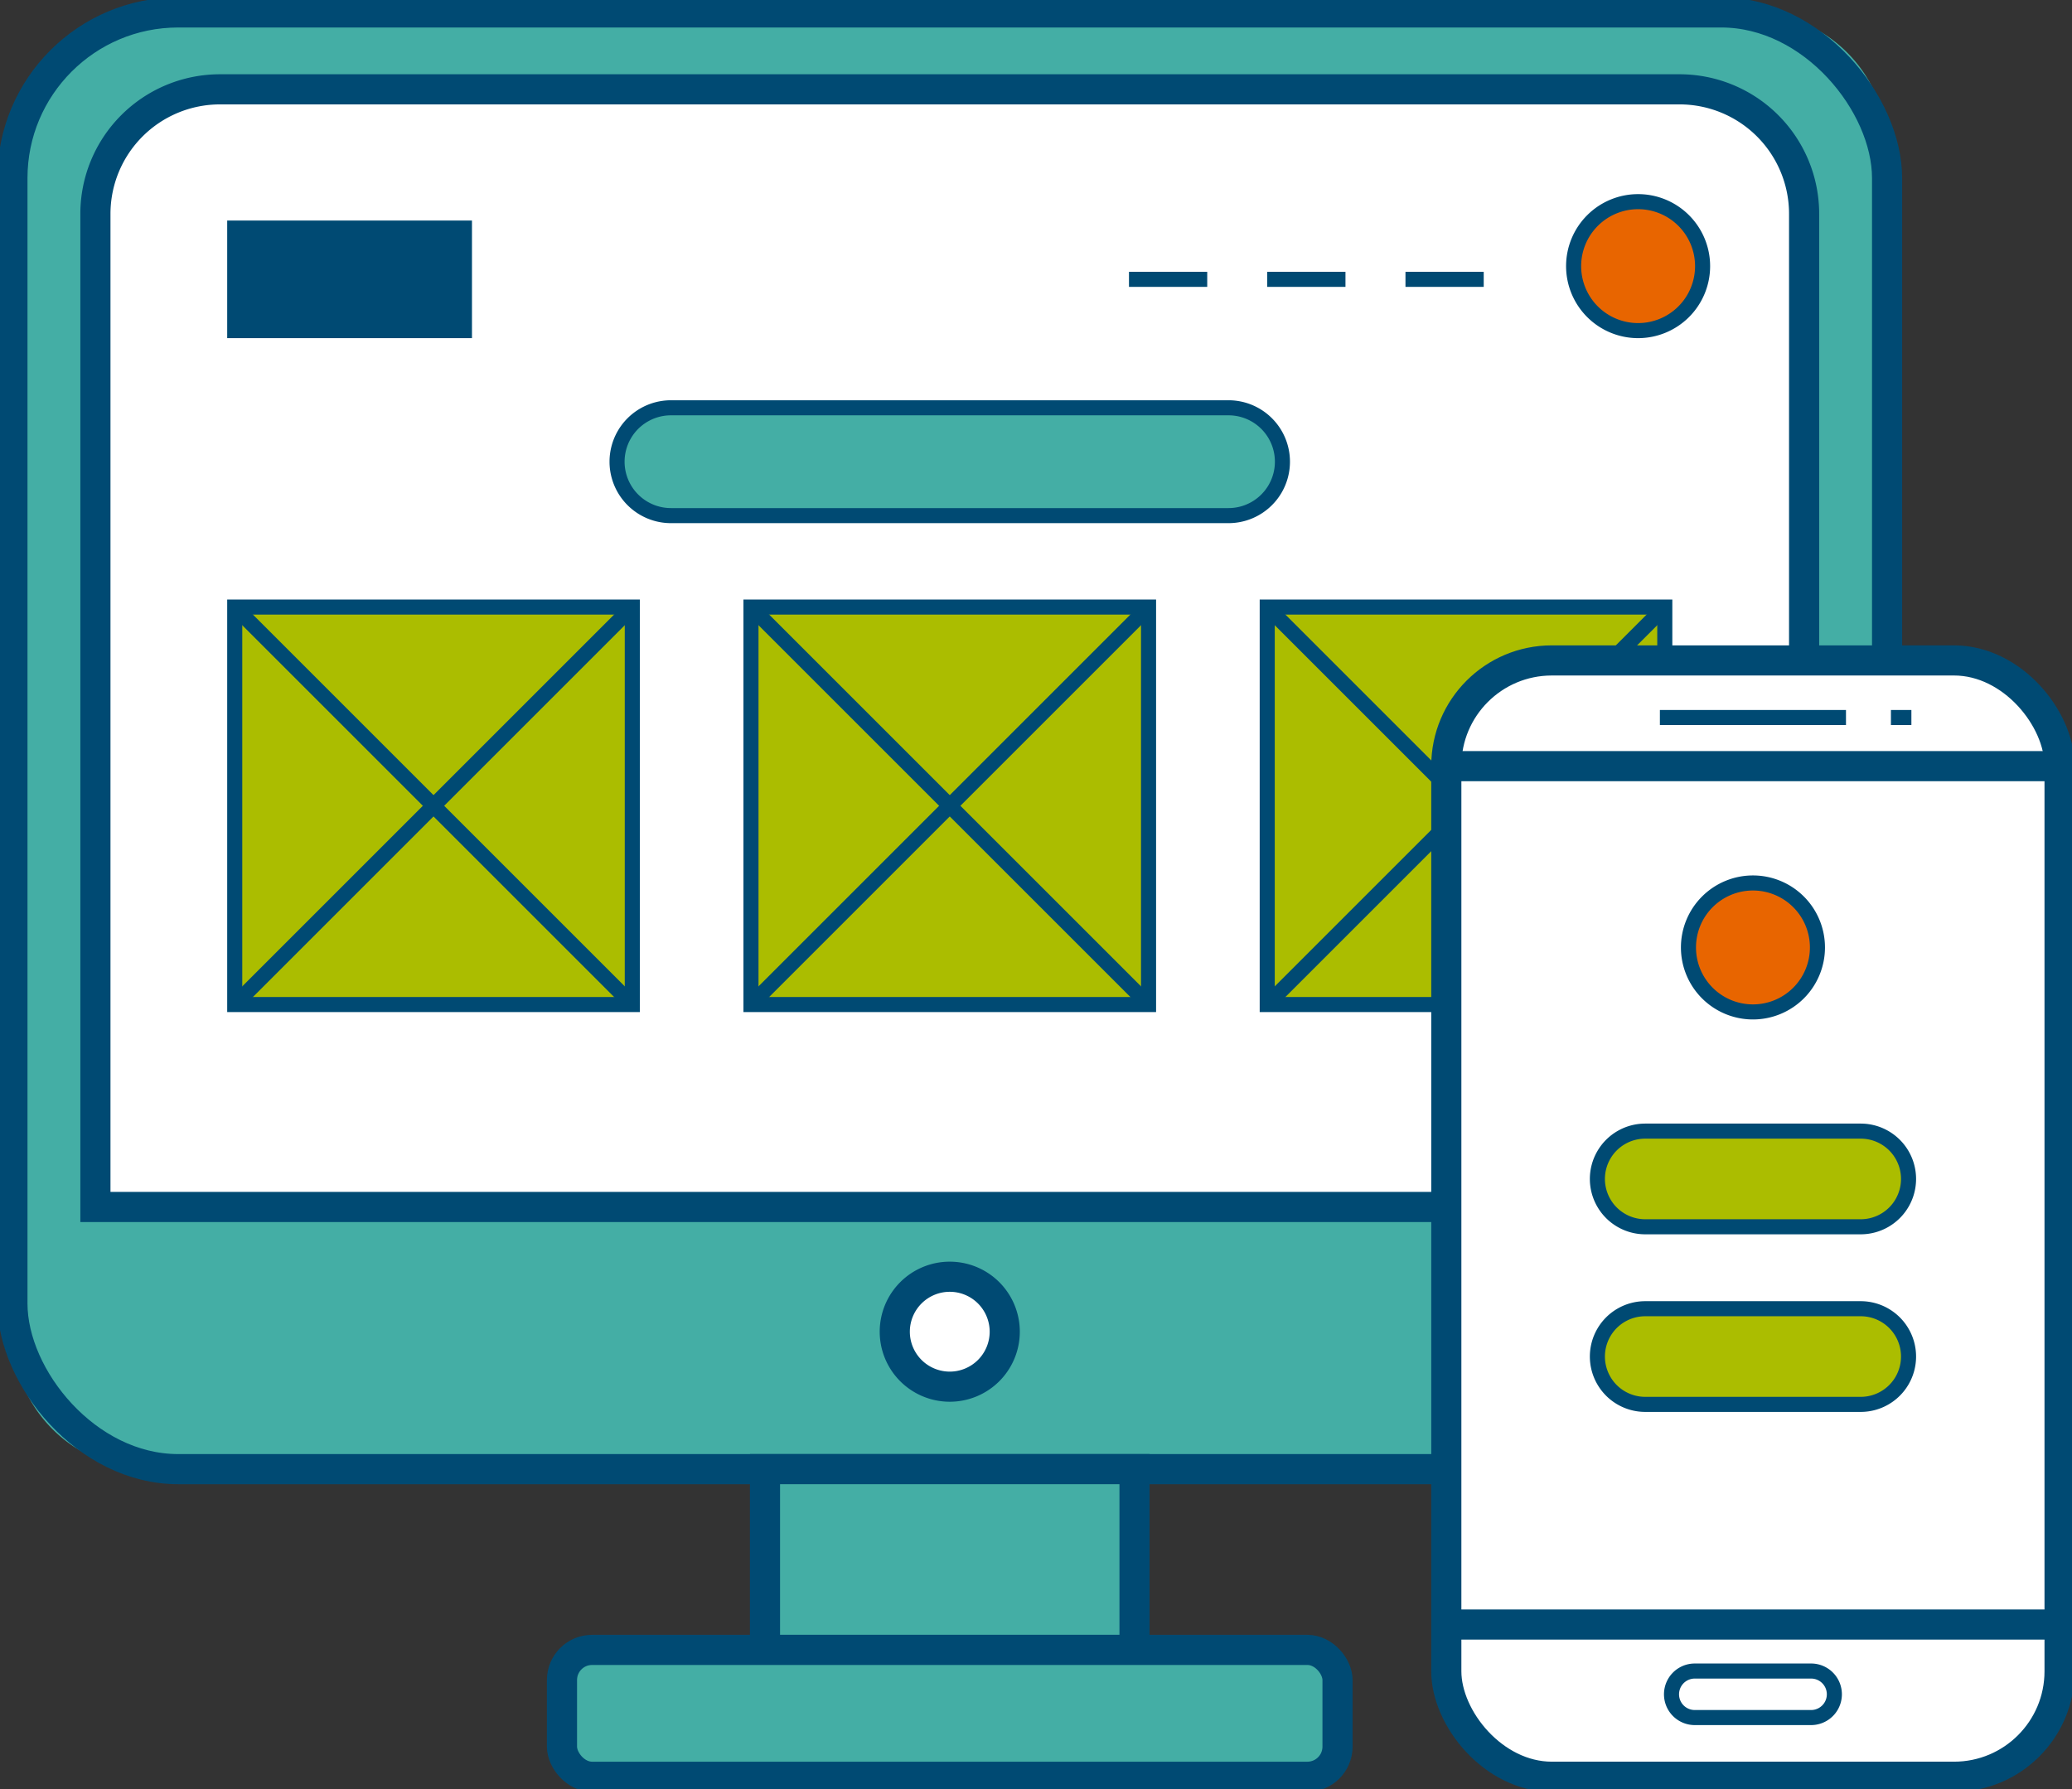
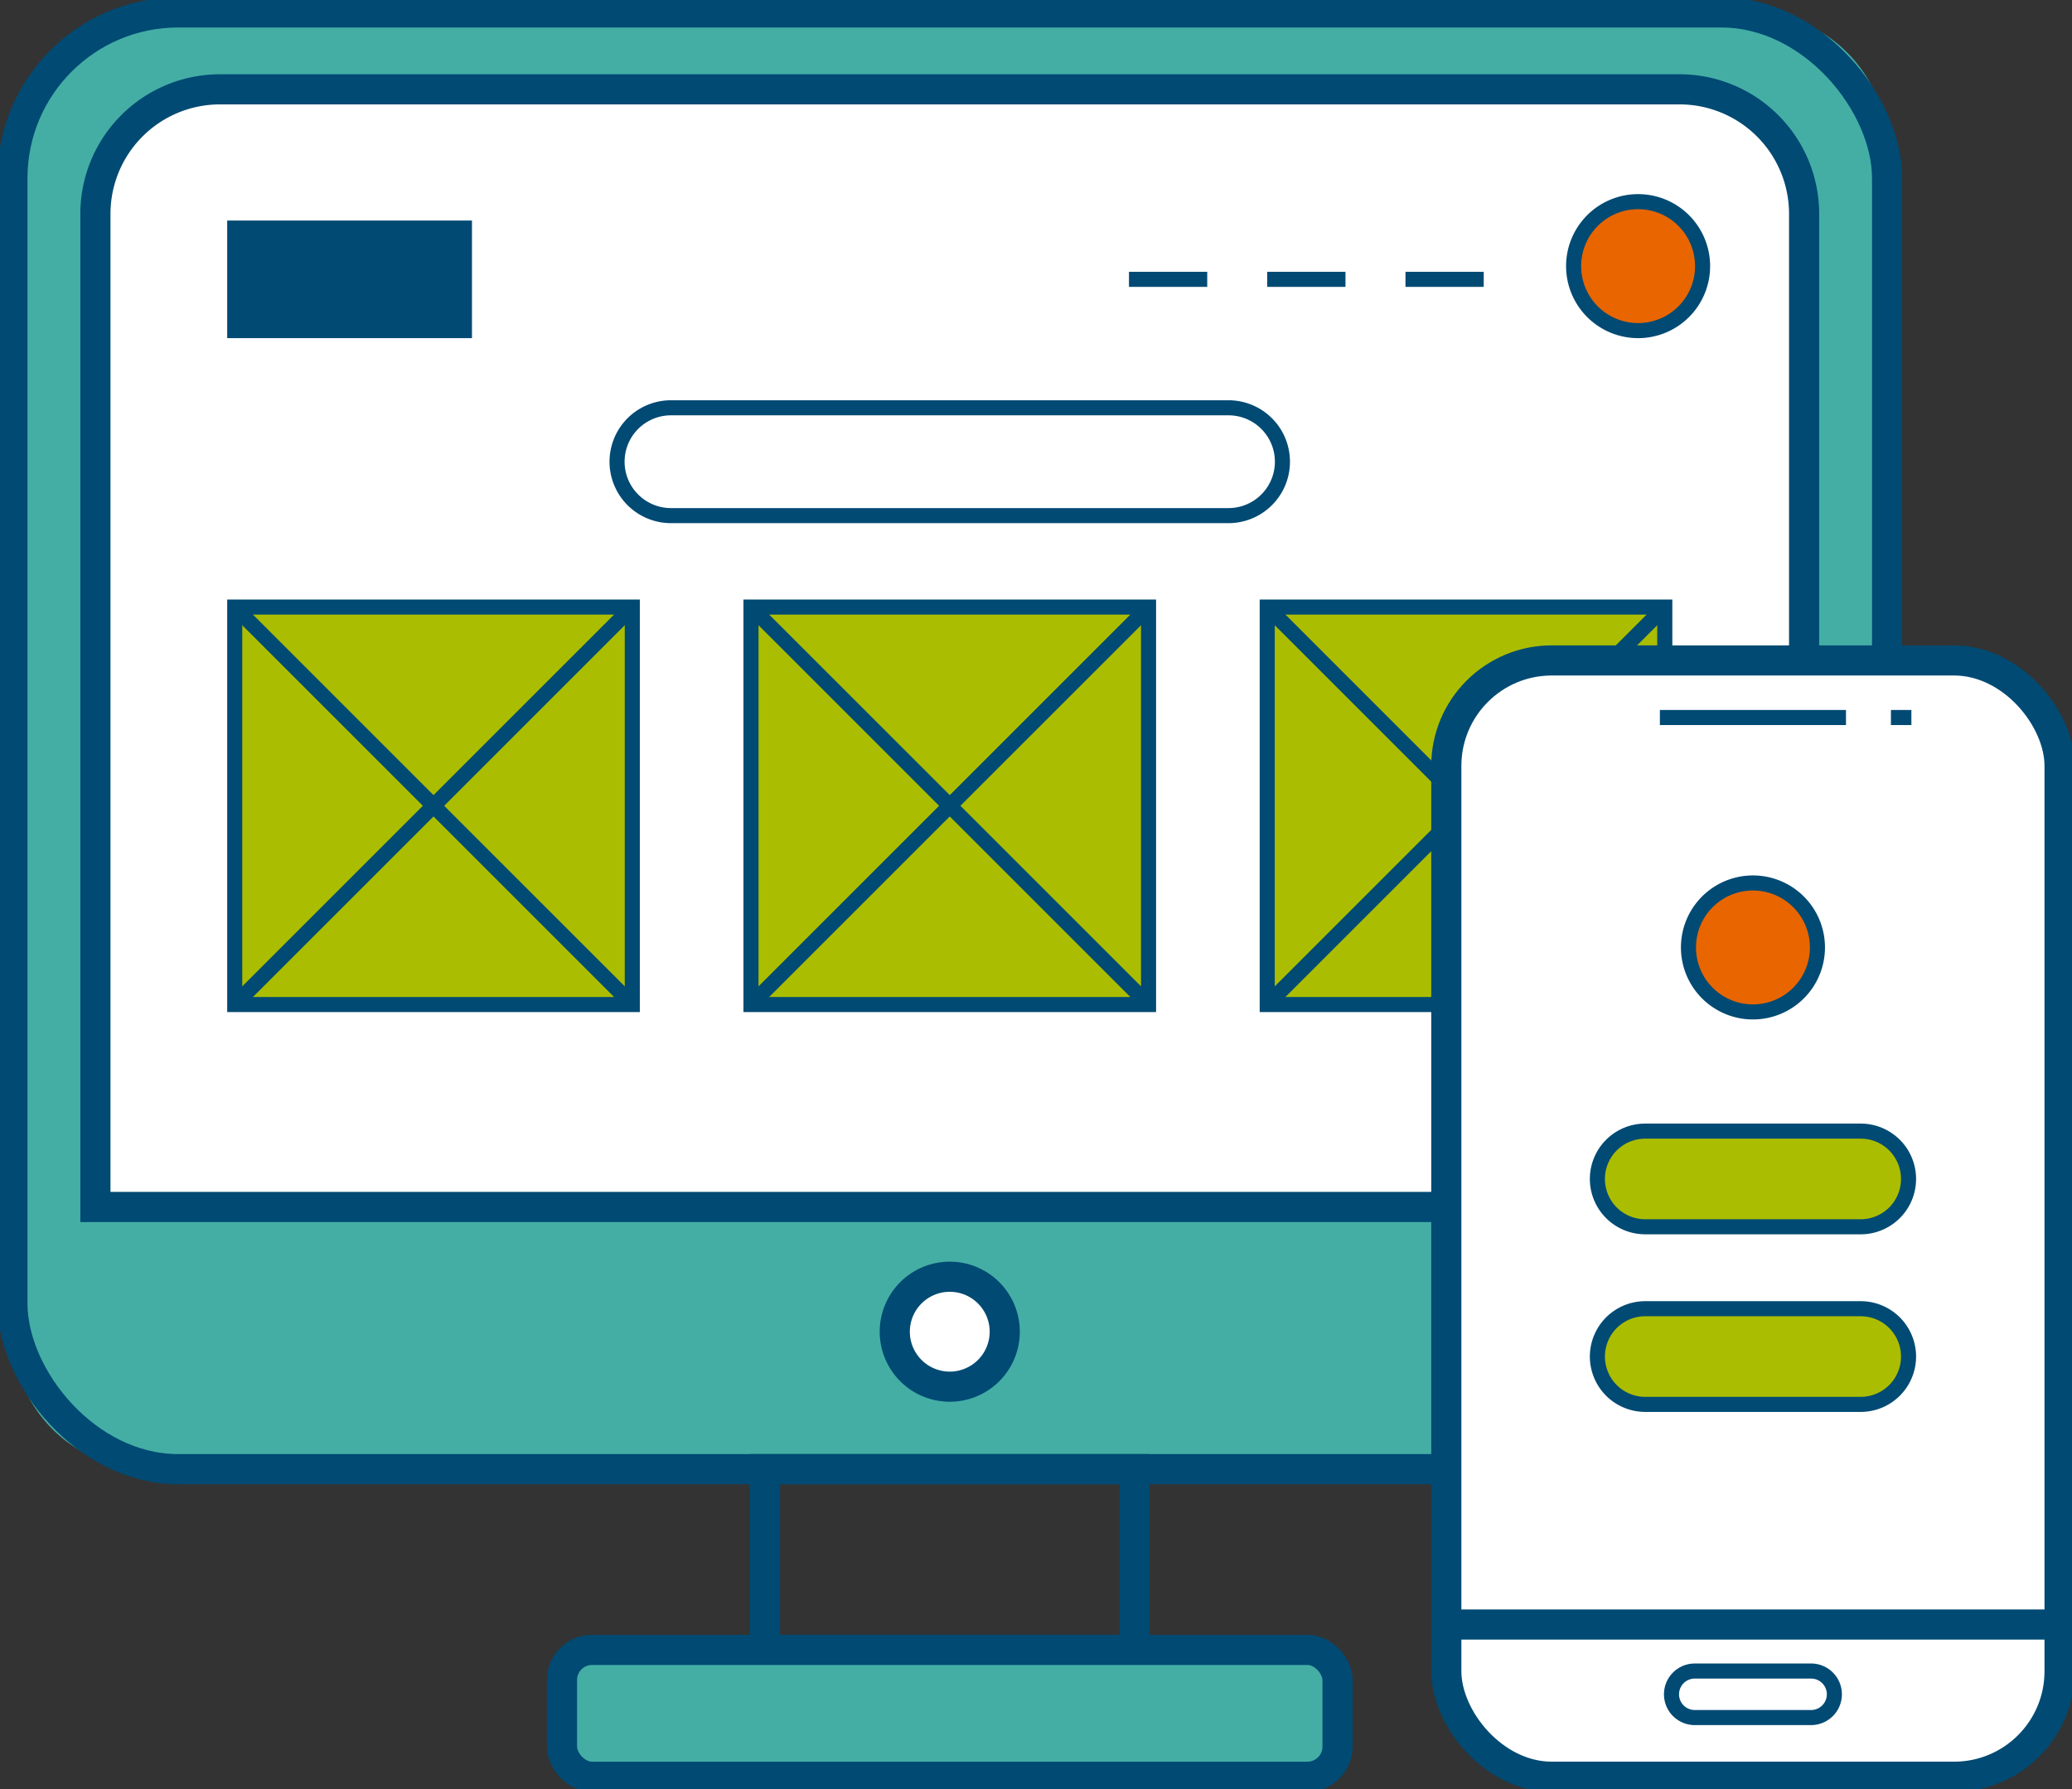
<svg xmlns="http://www.w3.org/2000/svg" id="Group_872" data-name="Group 872" width="137.511" height="118.766" viewBox="0 0 137.511 118.766">
  <rect x="0" y="0" width="137.511" height="118.766" fill="#333333" stroke="none" />
  <defs>
    <clipPath id="clip-path">
      <rect id="Rectangle_1637" data-name="Rectangle 1637" width="137.511" height="118.766" fill="none" />
    </clipPath>
  </defs>
  <g id="Group_871" data-name="Group 871" transform="translate(0 0)">
    <g id="Group_870" data-name="Group 870" clip-path="url(#clip-path)">
      <path id="Path_10323" data-name="Path 10323" d="M116.345,97.7H10.07A9.07,9.07,0,0,1,1,88.627V10.07A9.07,9.07,0,0,1,10.07,1H116.345a9.07,9.07,0,0,1,9.07,9.07V88.627a9.07,9.07,0,0,1-9.07,9.07" transform="translate(-0.175 -0.175)" fill="#44aea5" />
      <rect id="Rectangle_1624" data-name="Rectangle 1624" width="124.415" height="96.697" rx="11" transform="translate(0.824 0.825)" fill="none" stroke="#004a73" stroke-width="2" />
-       <rect id="Rectangle_1625" data-name="Rectangle 1625" width="24.525" height="11.999" transform="translate(50.769 97.521)" fill="#44aea5" />
      <rect id="Rectangle_1626" data-name="Rectangle 1626" width="24.525" height="11.999" transform="translate(50.769 97.521)" fill="none" stroke="#004a73" stroke-width="2" />
      <path id="Path_10324" data-name="Path 10324" d="M95.056,132.83H46.883a1.649,1.649,0,0,0-1.649,1.649V139.6a1.65,1.65,0,0,0,1.649,1.649H95.056a1.649,1.649,0,0,0,1.649-1.649v-5.123a1.649,1.649,0,0,0-1.649-1.649" transform="translate(-7.938 -23.309)" fill="#44aea5" />
      <rect id="Rectangle_1627" data-name="Rectangle 1627" width="51.471" height="8.421" rx="2" transform="translate(37.296 109.521)" fill="none" stroke="#004a73" stroke-width="2" />
      <path id="Path_10325" data-name="Path 10325" d="M79.319,106.436a3.649,3.649,0,1,1-3.649-3.649,3.649,3.649,0,0,1,3.649,3.649" transform="translate(-12.638 -18.037)" fill="#fff" />
      <path id="Path_10326" data-name="Path 10326" d="M79.319,106.436a3.649,3.649,0,1,1-3.649-3.649A3.649,3.649,0,0,1,79.319,106.436Z" transform="translate(-12.638 -18.037)" fill="none" stroke="#004a73" stroke-width="2" />
      <path id="Path_10327" data-name="Path 10327" d="M7.68,81.381V15.459a8.267,8.267,0,0,1,8.267-8.267h96.866a8.266,8.266,0,0,1,8.267,8.267V81.381Z" transform="translate(-1.348 -1.262)" fill="#fff" />
      <path id="Path_10328" data-name="Path 10328" d="M7.68,81.381V15.459a8.267,8.267,0,0,1,8.267-8.267h96.866a8.266,8.266,0,0,1,8.267,8.267V81.381Z" transform="translate(-1.348 -1.262)" fill="none" stroke="#004a73" stroke-width="2" />
      <rect id="Rectangle_1628" data-name="Rectangle 1628" width="26.385" height="26.385" transform="translate(15.578 40.297)" fill="#abbd00" />
      <rect id="Rectangle_1629" data-name="Rectangle 1629" width="26.385" height="26.385" transform="translate(15.578 40.297)" fill="none" stroke="#004a73" stroke-width="1" />
      <line id="Line_267" data-name="Line 267" x2="26.385" y2="26.385" transform="translate(15.578 40.296)" fill="#fff" />
      <line id="Line_268" data-name="Line 268" x2="26.385" y2="26.385" transform="translate(15.578 40.296)" fill="none" stroke="#004a73" stroke-width="1" />
      <line id="Line_269" data-name="Line 269" y1="26.385" x2="26.385" transform="translate(15.578 40.296)" fill="#fff" />
      <line id="Line_270" data-name="Line 270" y1="26.385" x2="26.385" transform="translate(15.578 40.296)" fill="none" stroke="#004a73" stroke-width="1" />
      <rect id="Rectangle_1630" data-name="Rectangle 1630" width="26.385" height="26.385" transform="translate(49.84 40.297)" fill="#abbd00" />
      <rect id="Rectangle_1631" data-name="Rectangle 1631" width="26.385" height="26.385" transform="translate(49.84 40.297)" fill="none" stroke="#004a73" stroke-width="1" />
      <line id="Line_271" data-name="Line 271" x2="26.385" y2="26.385" transform="translate(49.84 40.296)" fill="#fff" />
      <line id="Line_272" data-name="Line 272" x2="26.385" y2="26.385" transform="translate(49.84 40.296)" fill="none" stroke="#004a73" stroke-width="1" />
      <line id="Line_273" data-name="Line 273" y1="26.385" x2="26.385" transform="translate(49.84 40.296)" fill="#fff" />
      <line id="Line_274" data-name="Line 274" y1="26.385" x2="26.385" transform="translate(49.84 40.296)" fill="none" stroke="#004a73" stroke-width="1" />
      <rect id="Rectangle_1632" data-name="Rectangle 1632" width="26.385" height="26.385" transform="translate(84.101 40.297)" fill="#abbd00" />
      <rect id="Rectangle_1633" data-name="Rectangle 1633" width="26.385" height="26.385" transform="translate(84.101 40.297)" fill="none" stroke="#004a73" stroke-width="1" />
      <line id="Line_275" data-name="Line 275" x2="26.385" y2="26.385" transform="translate(84.101 40.296)" fill="#fff" />
      <line id="Line_276" data-name="Line 276" x2="26.385" y2="26.385" transform="translate(84.101 40.296)" fill="none" stroke="#004a73" stroke-width="1" />
      <line id="Line_277" data-name="Line 277" y1="26.385" x2="26.385" transform="translate(84.101 40.296)" fill="#fff" />
      <line id="Line_278" data-name="Line 278" y1="26.385" x2="26.385" transform="translate(84.101 40.296)" fill="none" stroke="#004a73" stroke-width="1" />
-       <path id="Path_10329" data-name="Path 10329" d="M90.247,39.988h-37a3.579,3.579,0,1,1,0-7.158h37a3.579,3.579,0,0,1,0,7.158" transform="translate(-8.716 -5.761)" fill="#44aea5" />
      <path id="Path_10330" data-name="Path 10330" d="M90.247,39.988h-37a3.579,3.579,0,1,1,0-7.158h37a3.579,3.579,0,0,1,0,7.158Z" transform="translate(-8.716 -5.761)" fill="none" stroke="#004a73" stroke-width="1" />
      <path id="Path_10331" data-name="Path 10331" d="M135.221,20.515a4.28,4.28,0,1,1-4.28-4.28,4.28,4.28,0,0,1,4.28,4.28" transform="translate(-22.226 -2.849)" fill="#e86500" />
      <path id="Path_10332" data-name="Path 10332" d="M135.221,20.515a4.28,4.28,0,1,1-4.28-4.28A4.28,4.28,0,0,1,135.221,20.515Z" transform="translate(-22.226 -2.849)" fill="none" stroke="#004a73" stroke-width="1" />
      <rect id="Rectangle_1634" data-name="Rectangle 1634" width="15.245" height="6.806" transform="translate(15.578 15.14)" fill="#004a73" />
      <rect id="Rectangle_1635" data-name="Rectangle 1635" width="15.245" height="6.806" transform="translate(15.578 15.14)" fill="none" stroke="#004a73" stroke-width="1" />
      <line id="Line_279" data-name="Line 279" x1="5.193" transform="translate(93.276 18.543)" fill="#fff" />
      <line id="Line_280" data-name="Line 280" x1="5.193" transform="translate(93.276 18.543)" fill="none" stroke="#004a73" stroke-width="1" />
      <line id="Line_281" data-name="Line 281" x1="5.193" transform="translate(84.101 18.543)" fill="#fff" />
      <line id="Line_282" data-name="Line 282" x1="5.193" transform="translate(84.101 18.543)" fill="none" stroke="#004a73" stroke-width="1" />
      <line id="Line_283" data-name="Line 283" x1="5.193" transform="translate(74.926 18.543)" fill="#fff" />
      <line id="Line_284" data-name="Line 284" x1="5.193" transform="translate(74.926 18.543)" fill="none" stroke="#004a73" stroke-width="1" />
      <line id="Line_285" data-name="Line 285" x1="5.193" transform="translate(113.74 103.521)" fill="#fff" />
      <line id="Line_286" data-name="Line 286" x1="5.193" transform="translate(113.74 103.521)" fill="none" stroke="#161615" stroke-width="1" />
      <path id="Path_10333" data-name="Path 10333" d="M151.343,127.272H122.187a5.772,5.772,0,0,1-5.772-5.772V58.943a5.772,5.772,0,0,1,5.772-5.772h29.157a5.772,5.772,0,0,1,5.772,5.772V121.5a5.772,5.772,0,0,1-5.772,5.772" transform="translate(-20.429 -9.331)" fill="#fff" />
      <rect id="Rectangle_1636" data-name="Rectangle 1636" width="40.7" height="74.101" rx="7" transform="translate(95.986 43.84)" fill="none" stroke="#004a73" stroke-width="2" />
      <line id="Line_287" data-name="Line 287" x2="40.7" transform="translate(95.986 107.837)" fill="#fff" />
      <line id="Line_288" data-name="Line 288" x2="40.7" transform="translate(95.986 107.837)" fill="none" stroke="#004a73" stroke-width="2" />
      <line id="Line_289" data-name="Line 289" x2="40.7" transform="translate(95.986 50.857)" fill="#fff" />
-       <line id="Line_290" data-name="Line 290" x2="40.7" transform="translate(95.986 50.857)" fill="none" stroke="#004a73" stroke-width="2" />
      <line id="Line_291" data-name="Line 291" x2="12.35" transform="translate(110.161 47.629)" fill="#fff" />
      <line id="Line_292" data-name="Line 292" x2="12.35" transform="translate(110.161 47.629)" fill="none" stroke="#004a73" stroke-width="1" />
      <line id="Line_293" data-name="Line 293" x2="1.358" transform="translate(125.494 47.629)" fill="#fff" />
      <line id="Line_294" data-name="Line 294" x2="1.358" transform="translate(125.494 47.629)" fill="none" stroke="#004a73" stroke-width="1" />
      <path id="Path_10334" data-name="Path 10334" d="M143.805,137.62h-7.72a1.544,1.544,0,0,1,0-3.088h7.72a1.544,1.544,0,0,1,0,3.088" transform="translate(-23.609 -23.608)" fill="#fff" />
      <path id="Path_10335" data-name="Path 10335" d="M143.805,137.62h-7.72a1.544,1.544,0,0,1,0-3.088h7.72a1.544,1.544,0,0,1,0,3.088Z" transform="translate(-23.609 -23.608)" fill="none" stroke="#004a73" stroke-width="1" />
      <path id="Path_10336" data-name="Path 10336" d="M146.05,97.414h-14.3a3.175,3.175,0,0,1,0-6.35h14.3a3.175,3.175,0,1,1,0,6.35" transform="translate(-22.562 -15.98)" fill="#abbd00" />
      <path id="Path_10337" data-name="Path 10337" d="M146.05,97.414h-14.3a3.175,3.175,0,0,1,0-6.35h14.3a3.175,3.175,0,1,1,0,6.35Z" transform="translate(-22.562 -15.98)" fill="none" stroke="#004a73" stroke-width="1" />
      <path id="Path_10338" data-name="Path 10338" d="M146.05,111.712h-14.3a3.175,3.175,0,1,1,0-6.35h14.3a3.175,3.175,0,1,1,0,6.35" transform="translate(-22.562 -18.489)" fill="#abbd00" />
      <path id="Path_10339" data-name="Path 10339" d="M146.05,111.712h-14.3a3.175,3.175,0,1,1,0-6.35h14.3a3.175,3.175,0,1,1,0,6.35Z" transform="translate(-22.562 -18.489)" fill="none" stroke="#004a73" stroke-width="1" />
      <path id="Path_10340" data-name="Path 10340" d="M144.465,75.366a4.28,4.28,0,1,1-4.28-4.28,4.28,4.28,0,0,1,4.28,4.28" transform="translate(-23.848 -12.474)" fill="#e86500" />
      <path id="Path_10341" data-name="Path 10341" d="M144.465,75.366a4.28,4.28,0,1,1-4.28-4.28A4.28,4.28,0,0,1,144.465,75.366Z" transform="translate(-23.848 -12.474)" fill="none" stroke="#004a73" stroke-width="1" />
    </g>
  </g>
</svg>